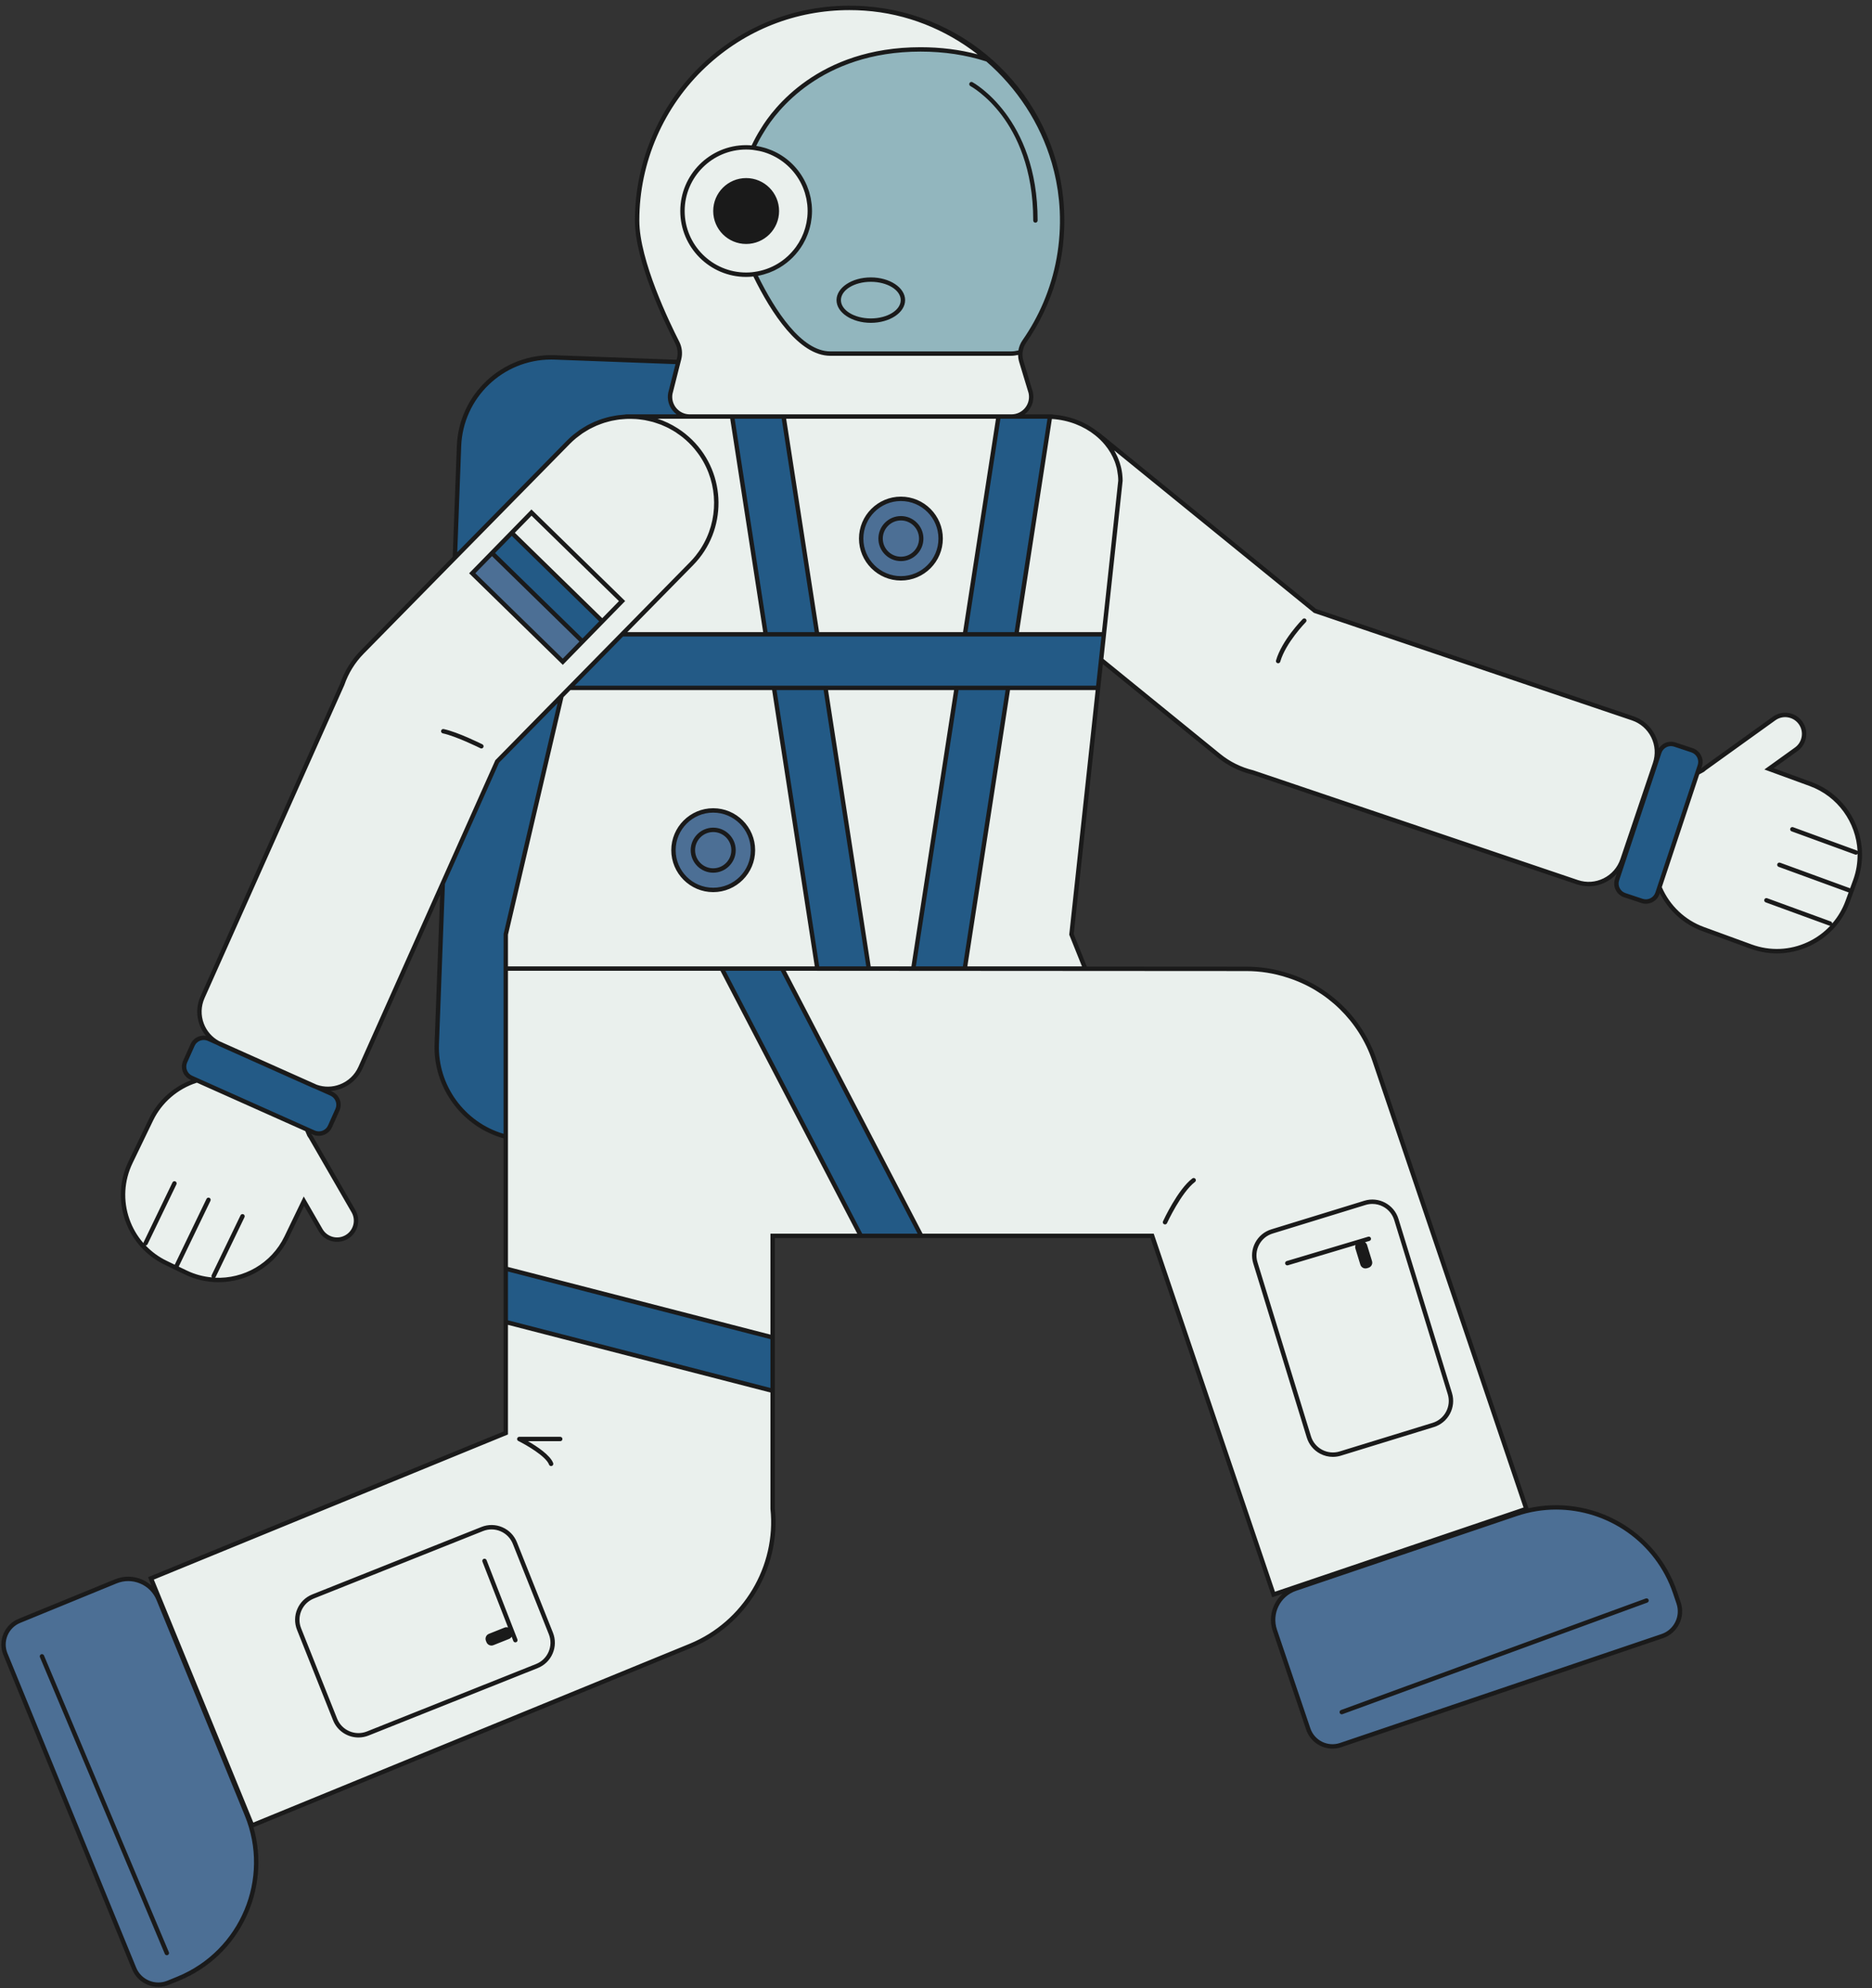
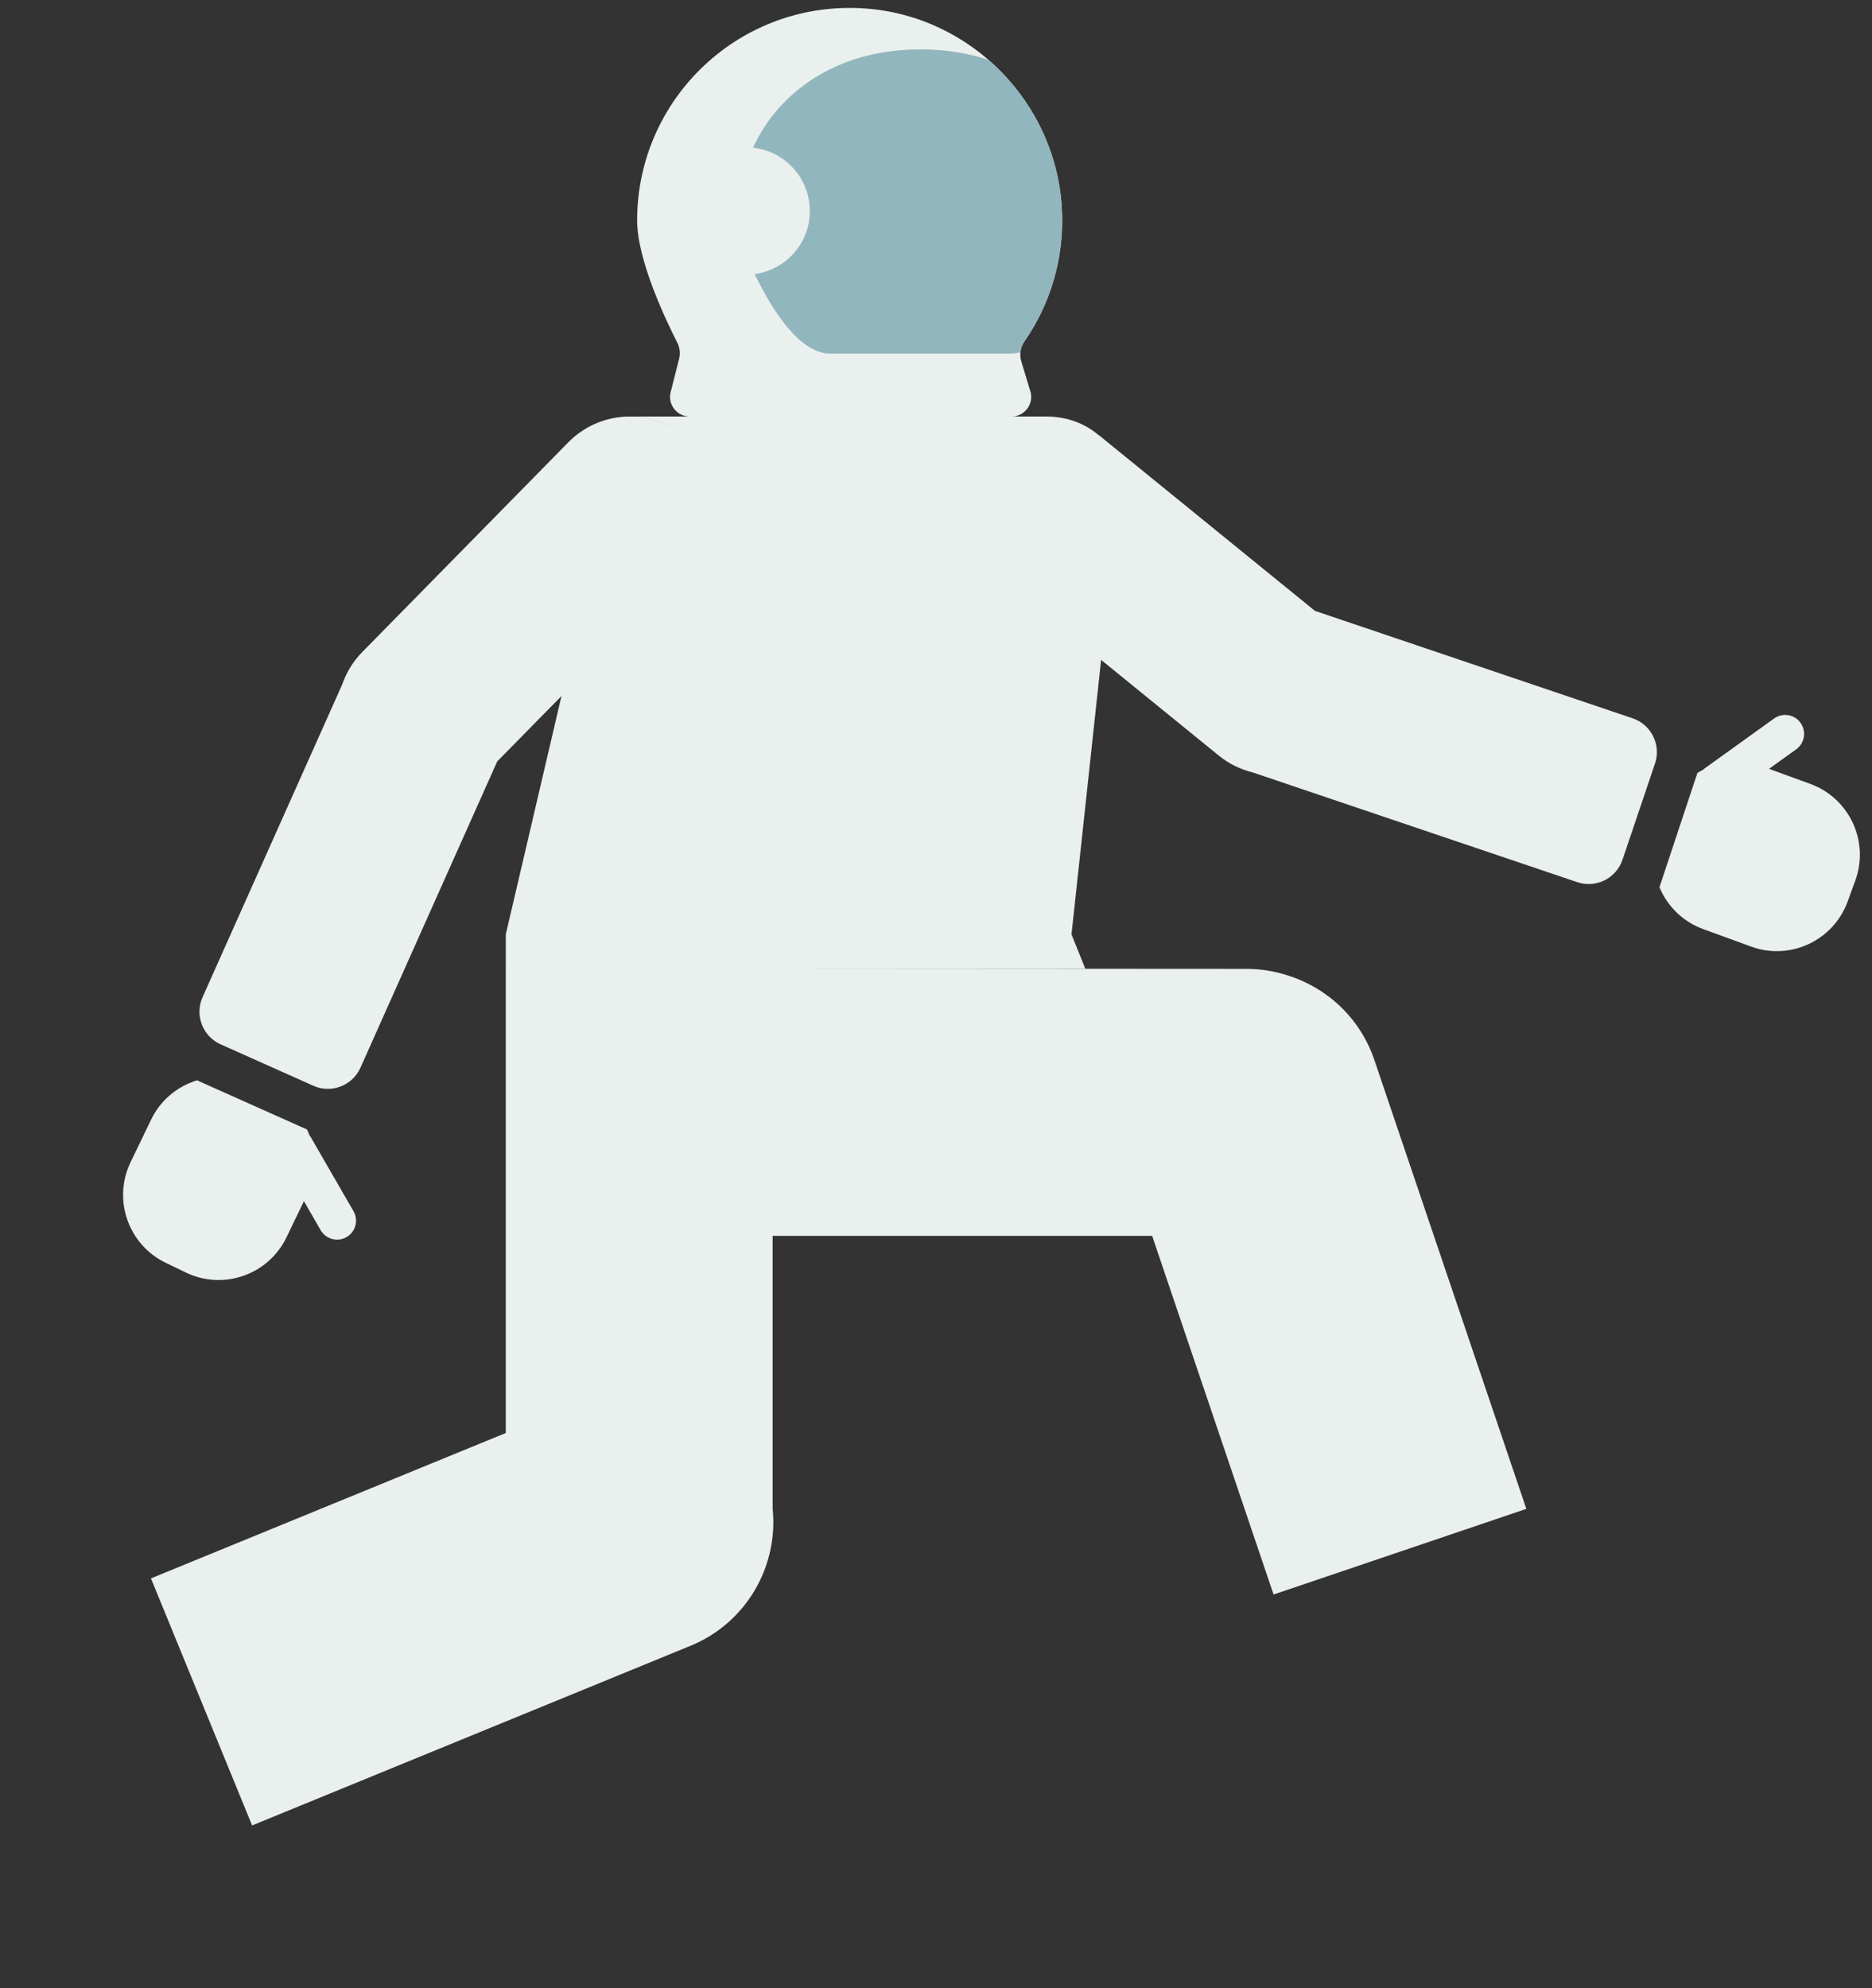
<svg xmlns="http://www.w3.org/2000/svg" fill="#000000" height="452.6" preserveAspectRatio="xMidYMid meet" version="1" viewBox="-0.3 -1.3 426.3 452.6" width="426.3" zoomAndPan="magnify">
  <rect x="-0.3" y="-1.3" width="426.3" height="452.6" fill="#333333" stroke="none" />
  <g id="change1_1">
    <path d="M157.184,127.01l-44.258,45.03L81.783,241.76c-1.831,4.099-6.637,5.937-10.736,4.106l-21.11-9.43 c-4.099-1.831-5.937-6.637-4.106-10.736l31.801-71.193c0.926-2.675,2.424-5.198,4.541-7.351l46.928-47.747 c7.622-7.755,20.087-7.863,27.842-0.241v0C164.697,106.79,164.805,119.255,157.184,127.01z M153.928,76.688 c0.587,1.149,0.734,2.466,0.417,3.717l-1.987,7.827c-0.505,2.753,1.61,5.291,4.409,5.291h73.28c2.859,0,4.988-2.641,4.38-5.435 l-2.157-7.127c-0.464-1.534-0.217-3.199,0.697-4.515c5.811-8.372,9.054-18.66,8.565-29.731 C240.457,22.34,220.952,2.297,196.614,0.62c-28.279-1.949-51.826,20.414-51.826,48.277 C144.788,57.951,151.448,71.833,153.928,76.688z M312.68,240.012c-3.24-9.566-10.779-16.455-19.733-19.256 c-2.967-0.967-6.131-1.496-9.42-1.496l-107.878-0.066h-60.774v105.723l-80.8,33.099l23.037,56.238l99.827-40.893 c12.77-5.231,20.057-18.161,18.709-31.225v-62.102h86.421l27.653,81.651l57.562-19.495L312.68,240.012z M371.486,162.218 l-72.337-24.453l-48.99-39.83c-0.259-0.211-0.533-0.39-0.799-0.586c3.368,2.672,5.494,6.506,5.494,10.782l-4.403,40.788 l26.815,21.801c2.343,1.905,4.995,3.159,7.745,3.83l73.866,24.97c4.252,1.438,8.865-0.844,10.302-5.097l7.404-21.903 C378.02,168.268,375.738,163.655,371.486,162.218z M254.853,108.131c0-8.068-7.524-14.609-16.805-14.609h-95.604l-0.007,0.031 c5.214-0.186,10.491,1.669,14.506,5.615v0c7.755,7.622,7.863,20.087,0.241,27.842l-29.618,30.135l-12.689,54.264v7.784h131.956 l-3.127-7.784L254.853,108.131z M80.199,274.42l-9.749-16.886c-0.079-0.137-0.18-0.252-0.271-0.377 c-0.173-0.456-0.37-0.902-0.581-1.342l-25.028-11.18c-4.419,1.348-8.289,4.447-10.456,8.936l-4.676,9.69 c-4.117,8.533-0.538,18.788,7.994,22.905l4.594,2.217c8.533,4.117,18.788,0.538,22.905-7.994l3.98-8.249l3.809,6.598 c1.192,2.065,3.833,2.773,5.898,1.58C80.684,279.126,81.391,276.485,80.199,274.42z M411.965,177.162l-9.412-3.438l6.187-4.445 c1.937-1.391,2.378-4.089,0.987-6.026c-1.391-1.937-4.089-2.379-6.026-0.987l-15.835,11.376c-0.128,0.092-0.233,0.204-0.348,0.307 c-0.436,0.217-0.861,0.458-1.278,0.711l-8.641,26.014c1.779,4.264,5.248,7.807,9.93,9.517l10.915,3.987 c8.899,3.25,18.748-1.329,21.999-10.228l1.75-4.791C425.443,190.262,420.864,180.413,411.965,177.162z" fill="#eaf0ed" />
  </g>
  <g id="change2_1">
-     <path d="M71.174,256.52l-27.901-12.463c-1.406-0.628-2.037-2.277-1.409-3.683l1.685-3.772 c0.628-1.406,2.277-2.037,3.683-1.409l27.901,12.463c1.406,0.628,2.037,2.277,1.409,3.683l-1.685,3.772 C74.229,256.517,72.58,257.148,71.174,256.52z M385.017,169.497l-3.92-1.302c-1.461-0.485-3.04,0.306-3.525,1.767l-9.633,29 c-0.485,1.461,0.306,3.04,1.767,3.525l3.92,1.302c1.461,0.485,3.04-0.306,3.525-1.767l9.633-29 C387.27,171.561,386.479,169.983,385.017,169.497z M129.101,99.41c3.676-3.74,8.479-5.683,13.335-5.857l0,0l0.007-0.031h73.161l0,0 h-58.838c-2.799,0-4.914-2.537-4.409-5.291l1.807-7.117l-28.175-1.049c-11.586-0.431-21.327,8.611-21.759,20.197l-0.946,25.414 L129.101,99.41z M100.526,199.802l-1.362,36.573c-0.374,10.038,6.37,18.681,15.712,21.094v-38.276v-7.784l12.689-54.264 l29.618-30.135l-44.258,45.03L100.526,199.802z M155.402,97.805c-0.126-0.101-0.261-0.184-0.39-0.281 C155.14,97.621,155.275,97.704,155.402,97.805z M149.982,94.76c0.062,0.023,0.126,0.04,0.188,0.064 C150.108,94.801,150.044,94.783,149.982,94.76z M148.197,94.194c0.026,0.007,0.052,0.011,0.077,0.018 C148.249,94.205,148.223,94.201,148.197,94.194z M153.75,96.625c-0.124-0.079-0.254-0.143-0.379-0.219 C153.496,96.482,153.626,96.546,153.75,96.625z M151.707,95.496c0.097,0.047,0.197,0.085,0.294,0.133 C151.904,95.581,151.804,95.543,151.707,95.496z M141.373,143.097l-11.985,12.194h120.374l1.316-12.194H141.373z M185.798,143.097 l-7.657-49.574h-11.724l7.657,49.574H185.798z M175.957,155.291l9.87,63.902h11.725l-9.87-63.902H175.957z M231.159,143.097 l7.657-49.574h-11.724l-7.657,49.574H231.159z M217.551,155.291l-9.87,63.902h11.725l9.87-63.902H217.551z M111.737,124.595 l20.621,20.147l4.498-4.605l-20.621-20.147L111.737,124.595z M177.811,219.193H164.07l31.676,60.845h13.741L177.811,219.193z M114.876,287.504v12.145l60.774,15.663v-12.145L114.876,287.504z" fill="#235a86" />
-   </g>
+     </g>
  <g id="change3_1">
-     <path d="M213.909,121.307c0,4.998-4.052,9.05-9.05,9.05c-4.998,0-9.05-4.052-9.05-9.05 c0-4.998,4.052-9.05,9.05-9.05C209.858,112.258,213.909,116.309,213.909,121.307z M162.116,183.19c-4.998,0-9.05,4.052-9.05,9.05 s4.052,9.05,9.05,9.05s9.05-4.052,9.05-9.05S167.114,183.19,162.116,183.19z M107.238,129.2l20.621,20.147l4.498-4.605 l-20.621-20.147L107.238,129.2z M38.01,450.062l2.286-0.936c14.611-5.985,21.604-22.682,15.618-37.293l-20.097-49.061 c-1.564-3.819-5.929-5.647-9.748-4.082l-21.957,8.994c-2.971,1.217-4.392,4.611-3.175,7.582l29.307,71.544 C31.491,449.852,34.968,451.308,38.01,450.062z M381.958,363.608l-0.792-2.34c-5.065-14.955-21.294-22.973-36.249-17.908 L294.7,360.367c-3.909,1.324-6.005,5.566-4.681,9.475l7.611,22.474c1.03,3.04,4.329,4.67,7.37,3.641l73.229-24.801 C381.343,370.101,383.012,366.722,381.958,363.608z" fill="#4c6f95" />
-   </g>
+     </g>
  <g id="change4_1">
    <path d="M241.531,46.712c-0.602-13.641-6.979-25.922-16.743-34.39c-4.32-1.44-9.429-2.376-15.454-2.376 c-25.738,0-35.269,17.242-36.006,18.403c-0.818,1.29-1.536,2.618-2.159,3.975c7.277,0.776,12.947,6.931,12.947,14.414 c0,7.346-5.467,13.4-12.552,14.354c0.059,0.124,0.109,0.25,0.169,0.374c4.174,8.503,10.266,17.728,17.051,17.728h41.163 c0.718,0,1.427-0.123,2.128-0.318c0.089-0.863,0.383-1.702,0.89-2.432C238.777,68.072,242.019,57.784,241.531,46.712z" fill="#92b6be" />
  </g>
  <g id="change5_1">
-     <path d="M169.616,54.239c-4.142,0-7.5-3.358-7.5-7.5c0-4.142,3.358-7.5,7.5-7.5s7.5,3.358,7.5,7.5 C177.116,50.881,173.759,54.239,169.616,54.239z M422.662,199.332l-0.875,2.395c0,0,0,0,0,0s0,0,0,0l-0.875,2.395 c-1.618,4.43-4.863,7.964-9.14,9.952c-2.369,1.101-4.896,1.655-7.433,1.655c-2.043,0-4.091-0.359-6.067-1.081l-10.916-3.986 c-4.203-1.535-7.658-4.66-9.673-8.656l-0.058,0.173c-0.277,0.833-0.861,1.509-1.646,1.903c-0.465,0.233-0.966,0.351-1.471,0.351 c-0.349,0-0.699-0.056-1.039-0.169l-3.921-1.302c-1.721-0.572-2.656-2.437-2.085-4.158l0.39-1.175 c-0.714,0.783-1.571,1.439-2.549,1.923c-1.208,0.598-2.51,0.899-3.818,0.899c-0.93,0-1.863-0.152-2.771-0.459l-73.866-24.97 c-2.907-0.707-5.579-2.028-7.9-3.915l-26.101-21.222l-0.36,3.334l-0.277,2.57h0l-5.996,55.548l2.971,7.398l36.341,0.022 c3.257,0,6.479,0.512,9.575,1.521c9.398,2.941,16.897,10.257,20.052,19.572l34.61,102.196c14.311-3.194,29.067,4.867,33.874,19.061 l0.792,2.339c1.142,3.37-0.672,7.041-4.042,8.183l-73.229,24.801c-0.669,0.227-1.35,0.334-2.02,0.334 c-2.633,0-5.095-1.66-5.984-4.288l-7.611-22.474c-1.051-3.105-0.07-6.416,2.222-8.484l-2.357,0.798l-27.698-81.784h-51.404 l0.003,0.006h-14.868l-0.003-0.006h-19.29v22.246v13.178v26.178c1.393,13.479-6.427,26.529-19.02,31.688l-99.707,40.845 c4.036,14.062-3.093,29.251-16.937,34.922l-2.286,0.936c-0.79,0.323-1.619,0.485-2.447,0.485c-0.845,0-1.689-0.168-2.492-0.504 c-1.59-0.666-2.826-1.911-3.479-3.507L0.474,375.454c-0.639-1.56-0.632-3.275,0.019-4.83c0.651-1.556,1.87-2.764,3.43-3.403 l21.957-8.995c1.971-0.807,4.138-0.799,6.102,0.024c0.83,0.348,1.576,0.83,2.229,1.412l-0.787-1.921l80.952-33.161v-24.544v-13.178 v-29.02c-9.49-2.641-16.08-11.604-15.711-21.482l1.265-33.995l-17.69,39.603c-0.94,2.104-2.643,3.717-4.795,4.54 c-0.796,0.304-1.619,0.482-2.446,0.545l0.339,0.151c0.802,0.357,1.417,1.007,1.73,1.827c0.313,0.82,0.289,1.714-0.069,2.516 l-1.685,3.772c-0.358,0.802-1.007,1.416-1.828,1.73c-0.381,0.146-0.779,0.219-1.175,0.219c-0.456,0-0.911-0.096-1.34-0.288 l-0.401-0.179c0.015,0.039,0.035,0.076,0.05,0.116l0.041,0.054c0.078,0.102,0.155,0.203,0.221,0.316l9.75,16.888 c0.644,1.114,0.814,2.413,0.481,3.656s-1.13,2.282-2.245,2.925c-2.3,1.33-5.253,0.538-6.582-1.763l-3.336-5.779l-3.57,7.398 c-3.041,6.301-9.359,9.979-15.928,9.979c-2.57,0-5.179-0.562-7.645-1.753l-4.594-2.217c-4.247-2.049-7.442-5.63-8.996-10.082 c-1.554-4.452-1.281-9.243,0.769-13.491l4.676-9.69c1.944-4.029,5.398-7.158,9.574-8.766l-0.168-0.075 c-0.802-0.357-1.417-1.007-1.73-1.827c-0.313-0.82-0.289-1.714,0.069-2.516l1.685-3.772c0.358-0.802,1.007-1.416,1.828-1.729 c0.543-0.209,1.118-0.254,1.678-0.166c-0.586-0.712-1.066-1.517-1.405-2.403c-0.823-2.153-0.759-4.497,0.181-6.602l31.801-71.193 c0.977-2.828,2.544-5.364,4.641-7.498l20.976-21.342l0.939-25.22c0.441-11.843,10.437-21.118,22.277-20.678l27.771,1.034 l0.081-0.318c0.288-1.132,0.153-2.327-0.377-3.366c-2.765-5.413-9.195-18.979-9.195-28.019c0-13.502,5.664-26.533,15.538-35.75 c10.013-9.347,23.09-13.972,36.822-13.026C220.576,1.77,239.587,20.5,241.85,44.156c0.002,0.022,0.005,0.044,0.008,0.066 c0.077,0.818,0.138,1.64,0.174,2.469c0.477,10.807-2.517,21.194-8.654,30.039c-0.443,0.639-0.721,1.398-0.804,2.198l-0.031,0.312 c-0.019,0.523,0.048,1.055,0.205,1.575l2.157,7.127c0.332,1.519-0.028,3.044-0.979,4.224c-0.263,0.327-0.565,0.611-0.891,0.856 h5.014h1.352l-0.009,0.059c3.936,0.266,7.498,1.685,10.259,3.871l0.005-0.007l0.263,0.188c0.188,0.133,0.376,0.266,0.557,0.413 l48.92,39.773l72.252,24.424c2.184,0.738,3.948,2.282,4.971,4.348c0.469,0.947,0.746,1.952,0.848,2.973 c0.315-0.489,0.746-0.895,1.28-1.162c0.784-0.394,1.678-0.458,2.51-0.181l3.921,1.302c1.721,0.572,2.655,2.437,2.084,4.158 l-0.138,0.416c0.037-0.019,0.072-0.043,0.11-0.061l0.05-0.046c0.094-0.088,0.188-0.175,0.295-0.252l15.834-11.376 c1.045-0.75,2.321-1.047,3.59-0.842c1.27,0.208,2.383,0.898,3.134,1.943c0.751,1.045,1.05,2.32,0.842,3.59 c-0.208,1.27-0.898,2.383-1.943,3.134l-5.419,3.893l8.523,3.113C421.279,180.032,426.002,190.188,422.662,199.332z M70.017,257.784 c-0.043-0.074-0.096-0.141-0.147-0.207l-0.158-0.242c-0.146-0.385-0.311-0.765-0.486-1.139l-24.688-11.027 c-4.366,1.385-7.994,4.518-9.974,8.62l-4.676,9.69c-1.933,4.006-2.191,8.526-0.725,12.727c0.715,2.049,1.804,3.897,3.192,5.482 c0.004-0.061,0.018-0.122,0.046-0.181l6.577-13.63c0.12-0.247,0.42-0.353,0.667-0.232c0.249,0.12,0.353,0.419,0.233,0.667 l-6.577,13.631c-0.084,0.175-0.259,0.276-0.442,0.28c1.36,1.421,2.966,2.613,4.79,3.494l1.846,0.891l7.233-14.99 c0.12-0.247,0.42-0.354,0.667-0.232c0.249,0.12,0.353,0.419,0.233,0.668l-7.233,14.989l1.846,0.891 c1.848,0.891,3.781,1.39,5.713,1.566c-0.106-0.144-0.137-0.338-0.053-0.511l6.577-13.629c0.12-0.247,0.42-0.354,0.667-0.232 c0.249,0.12,0.353,0.419,0.233,0.668l-6.577,13.629c-0.03,0.061-0.081,0.101-0.129,0.143c6.471,0.305,12.817-3.201,15.807-9.395 l4.391-9.1l4.281,7.416c1.053,1.821,3.391,2.448,5.215,1.397c0.883-0.511,1.515-1.334,1.779-2.318 c0.264-0.985,0.128-2.014-0.382-2.897L70.017,257.784z M239.237,94.074l-7.495,48.523h18.887l3.476-32.197l0.248-2.295 c-0.002-0.774-0.095-1.529-0.236-2.269c-0.039-0.201-0.063-0.404-0.112-0.603c-0.024-0.099-0.061-0.194-0.088-0.292 c-0.104-0.38-0.213-0.759-0.353-1.131c0-0.001-0.001-0.002-0.001-0.002c-0.516-1.369-1.277-2.672-2.255-3.855 c-0.011-0.014-0.023-0.026-0.035-0.04c-0.31-0.372-0.642-0.732-0.994-1.079c-0.034-0.034-0.07-0.066-0.105-0.1 c-0.336-0.324-0.69-0.637-1.062-0.935C246.476,95.682,243.039,94.313,239.237,94.074z M250.205,146.526l0.316-2.929h-18.933 h-12.736h-32.471h-12.736h-32.061l-11.002,11.194h44.793h12.736h29.012h12.736h19.454L250.205,146.526z M208.659,279.533 l-31.151-59.839l-1.859-0.001h-10.754l31.151,59.84H208.659z M157.54,127.361l-14.974,15.236h30.924l-7.503-48.575h-9.221h-7.334 c1.602,0.52,3.127,1.249,4.554,2.161c0.01,0.006,0.02,0.011,0.03,0.017c0.001,0.001,0.002,0.001,0.003,0.002l-0.001,0.001 c0.006,0.004,0.012,0.008,0.018,0.011c0.047,0.03,0.093,0.06,0.139,0.09c0.515,0.337,1.017,0.696,1.503,1.083 c0.011,0.009,0.023,0.016,0.034,0.025l0,0c0.049,0.039,0.095,0.082,0.144,0.122c0.494,0.402,0.976,0.823,1.437,1.276 C165.232,106.615,165.343,119.421,157.54,127.361z M177.712,94.022h-10.713l7.503,48.575h10.713L177.712,94.022z M186.227,142.597 h32.78l7.503-48.575h-10.904h-36.881L186.227,142.597z M115.376,218.693h47.87h12.403h2.465h7.13l-9.715-62.902h-45.93 l-1.578,1.605l-12.645,54.071V218.693z M187.253,155.791H176.54l9.716,62.902h10.713L187.253,155.791z M197.98,218.693h9.272 l9.715-62.902h-28.703L197.98,218.693z M218.977,218.693l9.716-62.902H217.98l-9.716,62.902H218.977z M230.046,94.022h-2.525 l-7.503,48.575h10.713l7.502-48.567c-0.062-0.001-0.122-0.008-0.184-0.008H230.046z M237.279,67.628 c2.788-6.531,4.074-13.615,3.752-20.894c-0.035-0.784-0.091-1.566-0.165-2.346c-0.022-0.231-0.055-0.459-0.081-0.689 c-0.059-0.533-0.119-1.066-0.196-1.596c-0.051-0.351-0.115-0.698-0.174-1.046c-0.066-0.393-0.131-0.787-0.207-1.178 c-0.088-0.447-0.187-0.891-0.287-1.334c-0.06-0.268-0.119-0.537-0.184-0.804c-0.136-0.555-0.282-1.107-0.438-1.656 c-0.034-0.122-0.068-0.243-0.103-0.365c-2.637-8.994-7.905-16.984-14.884-23.024c-4.593-1.491-9.628-2.25-14.977-2.25 c-22.796,0-32.913,13.766-35.47,17.985l-0.113,0.186c-0.669,1.055-1.286,2.162-1.837,3.299c0.122,0.019,0.238,0.05,0.358,0.072 c0.22,0.039,0.438,0.082,0.654,0.131c0.282,0.063,0.56,0.137,0.835,0.215c0.16,0.046,0.319,0.09,0.477,0.141 c0.36,0.116,0.712,0.247,1.058,0.388c0.068,0.028,0.138,0.052,0.205,0.081c3.133,1.33,5.687,3.682,7.287,6.627 c0.01,0.018,0.019,0.035,0.028,0.053c0.207,0.384,0.397,0.778,0.57,1.181c0.027,0.063,0.055,0.126,0.081,0.19 c0.149,0.359,0.282,0.726,0.403,1.098c0.033,0.1,0.067,0.2,0.098,0.301c0.103,0.344,0.191,0.693,0.27,1.046 c0.029,0.127,0.062,0.252,0.087,0.38c0.068,0.349,0.118,0.703,0.162,1.059c0.016,0.13,0.04,0.258,0.053,0.389 c0.047,0.484,0.074,0.973,0.074,1.469c0,0.483-0.027,0.96-0.073,1.433c-0.019,0.198-0.053,0.391-0.08,0.587 c-0.036,0.264-0.071,0.528-0.121,0.788c-0.048,0.25-0.109,0.495-0.169,0.74c-0.047,0.192-0.093,0.384-0.148,0.573 c-0.08,0.28-0.171,0.554-0.267,0.826c-0.05,0.14-0.1,0.28-0.153,0.418c-0.116,0.301-0.24,0.597-0.375,0.889 c-0.043,0.093-0.088,0.184-0.133,0.276c-0.157,0.323-0.322,0.641-0.501,0.951c-0.02,0.034-0.041,0.067-0.061,0.101 c-1.281,2.175-3.092,3.995-5.259,5.29c-0.038,0.022-0.074,0.046-0.112,0.068c-0.33,0.194-0.669,0.372-1.015,0.541 c-0.057,0.028-0.113,0.055-0.17,0.082c-0.344,0.162-0.695,0.311-1.053,0.448c-0.055,0.021-0.111,0.041-0.167,0.061 c-0.371,0.136-0.747,0.26-1.131,0.367c-0.03,0.008-0.06,0.015-0.089,0.023c-0.408,0.111-0.82,0.208-1.24,0.285 c3.91,7.909,9.908,17.21,16.484,17.21h41.162c0.522,0,1.07-0.071,1.669-0.216c0.136-0.823,0.45-1.615,0.938-2.32 C234.434,73.451,236.012,70.597,237.279,67.628z M170.946,60.671l0.551-0.074c3.865-0.52,7.197-2.616,9.384-5.581 c0.019-0.026,0.038-0.051,0.057-0.076c0.216-0.297,0.419-0.604,0.611-0.918c0.032-0.052,0.064-0.104,0.095-0.157 c0.177-0.296,0.341-0.599,0.496-0.909c0.04-0.081,0.079-0.163,0.118-0.244c0.138-0.29,0.268-0.585,0.386-0.885 c0.045-0.115,0.086-0.232,0.128-0.349c0.101-0.277,0.197-0.556,0.28-0.84c0.047-0.16,0.084-0.324,0.125-0.487 c0.064-0.252,0.129-0.503,0.179-0.759c0.045-0.231,0.074-0.467,0.107-0.702c0.028-0.199,0.064-0.397,0.084-0.598 c0.043-0.446,0.069-0.897,0.069-1.354c0-0.469-0.025-0.932-0.07-1.389c-0.011-0.116-0.034-0.228-0.048-0.343 c-0.043-0.344-0.089-0.687-0.157-1.023c-0.021-0.108-0.052-0.212-0.076-0.319c-0.077-0.344-0.161-0.686-0.263-1.02 c-0.024-0.08-0.054-0.158-0.08-0.237c-0.117-0.36-0.244-0.716-0.39-1.063c-0.02-0.049-0.043-0.096-0.064-0.144 c-0.163-0.378-0.34-0.749-0.535-1.109c-0.009-0.016-0.018-0.033-0.027-0.049c-1.721-3.146-4.614-5.561-8.088-6.657 c-0.017-0.005-0.033-0.012-0.05-0.018c-0.376-0.117-0.762-0.211-1.151-0.297c-0.295-0.064-0.597-0.111-0.899-0.157 c-0.206-0.031-0.408-0.072-0.617-0.094l-0.103-0.011c-0.455-0.045-0.916-0.07-1.383-0.07c-7.72,0-14,6.28-14,14s6.28,14,14,14 C170.065,60.739,170.508,60.713,170.946,60.671z M154.374,76.461c0.641,1.255,0.803,2.7,0.456,4.067l-1.987,7.827 c-0.207,1.133,0.105,2.324,0.864,3.235c0.759,0.91,1.874,1.433,3.06,1.433h9.067h12.736h37.035h11.059h3.383 c1.211,0,2.342-0.541,3.102-1.484s1.047-2.162,0.79-3.345l-2.147-7.089c-0.16-0.53-0.234-1.068-0.243-1.603 c-0.557,0.116-1.093,0.193-1.6,0.193h-41.162c-7.158,0-13.467-9.792-17.5-18.007l-0.021-0.044c-0.542,0.06-1.091,0.096-1.649,0.096 c-8.271,0-15-6.729-15-15s6.729-15,15-15c0.424,0,0.841,0.029,1.256,0.064c0.605-1.283,1.283-2.536,2.035-3.721l0.103-0.167 c2.626-4.333,13.007-18.467,36.325-18.467c4.582,0,8.94,0.554,13.001,1.632c-7.273-5.662-16.162-9.299-25.756-9.96 C195.43,1.039,194.284,1,193.145,1c-12.187,0-23.667,4.505-32.636,12.877c-9.673,9.029-15.221,21.793-15.221,35.02 C145.288,57.968,152.242,72.288,154.374,76.461z M128.744,99.059c0.463-0.471,0.948-0.913,1.449-1.333 c0.196-0.164,0.403-0.308,0.603-0.463c0.31-0.24,0.618-0.483,0.94-0.704c0.253-0.173,0.515-0.327,0.774-0.487 c0.283-0.176,0.564-0.354,0.856-0.515c0.289-0.16,0.584-0.301,0.879-0.446c0.272-0.133,0.543-0.268,0.821-0.389 c0.321-0.14,0.646-0.263,0.973-0.385c0.26-0.097,0.519-0.195,0.784-0.281c0.354-0.116,0.711-0.217,1.07-0.313 c0.241-0.064,0.482-0.128,0.726-0.184c0.391-0.089,0.783-0.163,1.177-0.229c0.217-0.036,0.434-0.071,0.653-0.1 c0.423-0.057,0.847-0.098,1.272-0.128c0.105-0.007,0.208-0.026,0.313-0.031l0.004-0.018l0.404-0.031h11.327 c-0.004-0.003-0.007-0.007-0.011-0.01c-0.299-0.227-0.576-0.487-0.821-0.782c-0.949-1.14-1.34-2.629-1.073-4.088l1.662-6.55 l-27.557-1.026c-0.258-0.009-0.516-0.014-0.773-0.014c-10.95,0-20.057,8.696-20.468,19.73l-0.897,24.125L128.744,99.059z M74.929,248.113l-3.523-1.574c-0.188-0.069-0.378-0.134-0.563-0.217l-21.11-9.43c-0.201-0.09-0.393-0.192-0.584-0.296 l-2.121-0.948c-0.558-0.248-1.179-0.267-1.75-0.048s-1.023,0.646-1.272,1.204l-1.685,3.772c-0.25,0.558-0.267,1.18-0.048,1.75 c0.219,0.571,0.646,1.022,1.205,1.271l23.945,10.697l2.546,1.137l0,0l1.41,0.63c0.558,0.248,1.179,0.266,1.75,0.048 c0.571-0.219,1.023-0.646,1.272-1.204l1.685-3.772c0.25-0.558,0.267-1.18,0.048-1.75C75.915,248.813,75.488,248.362,74.929,248.113 z M112.506,171.754l0.063-0.064l44.258-45.03c0.46-0.468,0.89-0.954,1.292-1.456c0.061-0.076,0.112-0.158,0.172-0.235 c0.339-0.436,0.667-0.877,0.962-1.334c0.01-0.016,0.019-0.034,0.029-0.05c4.113-6.395,4.041-14.702-0.181-21.026 c-0.011-0.017-0.021-0.035-0.032-0.052c-0.304-0.452-0.64-0.889-0.987-1.32c-0.06-0.075-0.112-0.155-0.174-0.229 c-0.411-0.494-0.85-0.973-1.318-1.433c-0.467-0.459-0.953-0.889-1.455-1.293c-0.388-0.311-0.793-0.591-1.198-0.867 c-0.117-0.08-0.227-0.172-0.345-0.249c-0.426-0.277-0.866-0.522-1.308-0.762c-0.109-0.059-0.213-0.129-0.323-0.186 c-0.392-0.203-0.795-0.374-1.197-0.548c-0.176-0.076-0.346-0.164-0.524-0.234c-0.332-0.132-0.671-0.236-1.008-0.348 c-0.268-0.089-0.532-0.188-0.805-0.265c-0.261-0.074-0.525-0.127-0.788-0.19c-0.368-0.087-0.735-0.178-1.109-0.244 c-0.191-0.034-0.384-0.054-0.576-0.082c-0.456-0.066-0.914-0.126-1.378-0.159c-0.145-0.011-0.289-0.013-0.434-0.02 c-0.498-0.025-0.998-0.035-1.503-0.023c-0.175,0.005-0.349,0.016-0.523,0.025c-0.435,0.023-0.867,0.056-1.296,0.107 c-0.193,0.023-0.385,0.055-0.578,0.084c-0.405,0.061-0.809,0.13-1.207,0.216c-0.219,0.048-0.435,0.105-0.653,0.161 c-0.368,0.093-0.734,0.19-1.095,0.305c-0.241,0.077-0.479,0.167-0.718,0.254c-0.331,0.12-0.663,0.24-0.987,0.379 c-0.259,0.11-0.511,0.237-0.766,0.359c-0.296,0.142-0.594,0.281-0.883,0.439c-0.275,0.151-0.542,0.32-0.812,0.485 c-0.257,0.157-0.518,0.307-0.767,0.477c-0.309,0.21-0.605,0.444-0.904,0.673c-0.197,0.152-0.401,0.292-0.592,0.452 c-0.483,0.403-0.953,0.83-1.403,1.288l-46.928,47.748c-1.992,2.026-3.48,4.437-4.425,7.164l-31.817,71.233 c-0.831,1.86-0.888,3.933-0.16,5.836c0.65,1.701,1.862,3.08,3.439,3.948l22.298,9.96c1.695,0.591,3.525,0.569,5.222-0.08 c1.903-0.728,3.408-2.153,4.239-4.014L112.506,171.754z M114.376,256.812v-38.119h0.002l0.012-7.397l12.284-52.529l-13.327,13.56 l-12.324,27.59l-1.358,36.477C99.317,245.721,105.469,254.204,114.376,256.812z M115.376,299.261l59.773,15.405v-11.111 l-59.773-15.405V299.261z M55.452,412.022l-20.098-49.062c-0.706-1.724-2.041-3.069-3.759-3.789 c-0.868-0.363-1.78-0.545-2.693-0.545c-0.895,0-1.79,0.175-2.643,0.524l-21.957,8.995c-1.313,0.538-2.338,1.555-2.886,2.863 c-0.548,1.309-0.554,2.753-0.016,4.065l29.308,71.545c0.552,1.348,1.596,2.4,2.939,2.963c1.344,0.563,2.826,0.568,4.174,0.016 l2.286-0.936C54.439,442.792,61.323,426.355,55.452,412.022z M175.151,315.7l-59.775-15.406v24.958l-0.311,0.127l-80.337,32.909 L57.386,413.6l99.365-40.704c12.185-4.99,19.751-17.619,18.401-30.71L175.151,315.7z M194.919,279.533l-31.152-59.84h-48.391 v38.421v29.002l59.774,15.406l-0.001-22.989H194.919z M345.076,343.834l-50.217,17.007c-3.641,1.233-5.6,5.199-4.367,8.842 l7.611,22.474c0.939,2.774,3.961,4.265,6.736,3.327l73.229-24.801c1.379-0.467,2.494-1.443,3.14-2.75 c0.645-1.306,0.743-2.785,0.275-4.165l-0.792-2.339c-3.96-11.693-14.915-19.081-26.628-19.081 C351.083,342.348,348.053,342.826,345.076,343.834z M283.528,219.759l-104.892-0.064l31.151,59.838h52.642l27.608,81.517 l56.614-19.174l-34.444-101.704c-3.053-9.012-10.309-16.092-19.409-18.939C289.796,220.254,286.679,219.759,283.528,219.759z M249.205,155.791h-19.501l-9.715,62.902h26.103l-2.898-7.213l0.014-0.124L249.205,155.791z M368.705,194.263l7.404-21.903 c0.652-1.93,0.514-3.999-0.39-5.825s-2.464-3.191-4.395-3.844l-72.422-24.482l-0.07-0.057l-45.4-36.912 c0.104,0.176,0.197,0.356,0.293,0.535c0.155,0.29,0.3,0.583,0.434,0.883c0.082,0.182,0.158,0.366,0.231,0.55 c0.103,0.26,0.2,0.522,0.287,0.788c0.089,0.27,0.17,0.542,0.241,0.817c0.041,0.159,0.082,0.317,0.117,0.477 c0.086,0.389,0.155,0.781,0.206,1.177c0.013,0.101,0.021,0.203,0.032,0.305c0.047,0.45,0.079,0.902,0.079,1.358l-0.003,0.054 l-3.651,33.824l-0.722,6.694l26.604,21.629c2.205,1.793,4.745,3.048,7.548,3.732l73.908,24.982 c1.931,0.653,3.998,0.514,5.825-0.389C366.688,197.753,368.053,196.193,368.705,194.263z M377.095,200.605l0.029-0.087 l6.342-19.093l2.843-8.559c0.397-1.198-0.253-2.496-1.449-2.893l-3.921-1.302c-0.237-0.079-0.481-0.118-0.724-0.118 c-0.352,0-0.7,0.082-1.023,0.244c-0.547,0.274-0.954,0.744-1.146,1.324l-9.633,29c-0.397,1.197,0.253,2.495,1.45,2.893l3.921,1.302 c0.582,0.192,1.201,0.148,1.747-0.126s0.953-0.744,1.146-1.324L377.095,200.605z M419.973,203.78l0.703-1.925l-15.941-5.822 c-0.259-0.095-0.393-0.382-0.298-0.641s0.383-0.392,0.642-0.298l15.94,5.822l0.703-1.925c0.713-1.952,1.018-3.952,0.991-5.916 c-0.095,0.114-0.219,0.196-0.367,0.196c-0.057,0-0.115-0.01-0.172-0.03l-14.486-5.292c-0.259-0.095-0.393-0.382-0.298-0.641 c0.095-0.26,0.381-0.393,0.642-0.298l14.486,5.292c0.078,0.029,0.14,0.078,0.193,0.136c-0.336-6.474-4.456-12.444-10.919-14.805 l-10.299-3.762l6.954-4.997c0.829-0.595,1.376-1.477,1.541-2.483c0.164-1.006-0.072-2.017-0.668-2.845 c-0.595-0.829-1.477-1.375-2.483-1.54c-1-0.166-2.015,0.071-2.844,0.667l-15.835,11.376c-0.07,0.05-0.13,0.108-0.189,0.165 l-0.228,0.184c-0.369,0.184-0.73,0.385-1.085,0.597l-8.523,25.66c1.81,4.207,5.288,7.507,9.567,9.069l10.916,3.986 c4.178,1.526,8.701,1.333,12.734-0.542c1.984-0.923,3.73-2.201,5.177-3.757c-0.03,0.006-0.055,0.027-0.086,0.027 c-0.057,0-0.115-0.01-0.172-0.03l-14.486-5.292c-0.259-0.095-0.393-0.382-0.298-0.641s0.381-0.393,0.642-0.298l14.486,5.292 c0.201,0.074,0.323,0.263,0.325,0.465C418.233,207.43,419.272,205.7,419.973,203.78z M285.101,286.325 c-0.489-1.587-0.329-3.27,0.448-4.737s2.08-2.545,3.668-3.032l21.172-6.51c3.274-1.008,6.765,0.84,7.771,4.116l12.185,39.632 c1.008,3.277-0.839,6.764-4.116,7.771l-21.173,6.51c-0.603,0.186-1.22,0.277-1.834,0.277c-1.001,0-1.993-0.244-2.903-0.727 c-1.468-0.777-2.545-2.08-3.032-3.668L285.101,286.325z M286.056,286.031l12.185,39.633c0.846,2.75,3.771,4.299,6.521,3.455 l21.173-6.51c1.332-0.41,2.425-1.313,3.077-2.546c0.652-1.231,0.786-2.644,0.377-3.977l-12.185-39.632 c-0.41-1.332-1.313-2.425-2.546-3.077c-0.764-0.404-1.596-0.609-2.437-0.609c-0.515,0-1.033,0.077-1.54,0.232l-21.172,6.51 c-1.332,0.41-2.425,1.313-3.077,2.545C285.78,283.288,285.647,284.699,286.056,286.031z M292.851,286.756 c0.047,0,0.096-0.007,0.144-0.021l15.403-4.603c-0.093,0.245-0.127,0.515-0.044,0.784l1.132,3.68 c0.198,0.644,0.88,1.005,1.523,0.807l0.325-0.1c0.644-0.198,1.005-0.88,0.807-1.523l-1.132-3.68 c-0.081-0.262-0.254-0.461-0.461-0.611l1.009-0.302c0.265-0.079,0.415-0.358,0.336-0.623c-0.08-0.264-0.355-0.412-0.623-0.336 l-18.562,5.547c-0.265,0.079-0.415,0.358-0.336,0.623C292.437,286.616,292.635,286.756,292.851,286.756z M117.412,349.783 l8.201,20.576c0.615,1.543,0.593,3.233-0.063,4.759c-0.656,1.526-1.868,2.705-3.411,3.32l-38.515,15.353 c-0.752,0.3-1.53,0.441-2.294,0.441c-2.473,0-4.815-1.483-5.785-3.916l-8.201-20.576c-0.615-1.543-0.593-3.233,0.063-4.759 c0.656-1.526,1.868-2.705,3.411-3.32l38.516-15.352c1.542-0.615,3.232-0.593,4.759,0.063 C115.618,347.029,116.797,348.24,117.412,349.783z M116.483,350.154c-0.516-1.295-1.506-2.312-2.786-2.862 c-1.281-0.55-2.699-0.57-3.994-0.053l-38.516,15.352c-1.295,0.516-2.312,1.505-2.862,2.785c-0.551,1.28-0.57,2.699-0.054,3.993 l8.201,20.576c1.066,2.674,4.107,3.982,6.78,2.916l38.515-15.353c1.295-0.516,2.312-1.505,2.862-2.785 c0.551-1.28,0.57-2.699,0.054-3.993L116.483,350.154z M109.849,353.563c-0.257,0.101-0.384,0.39-0.284,0.647l5.834,14.98 c-0.252-0.073-0.524-0.085-0.786,0.019l-3.577,1.426c-0.625,0.249-0.93,0.958-0.681,1.584l0.126,0.316 c0.249,0.625,0.958,0.93,1.584,0.681l3.577-1.426c0.255-0.102,0.439-0.291,0.572-0.509l0.382,0.982 c0.077,0.197,0.266,0.318,0.466,0.318c0.061,0,0.122-0.011,0.182-0.034c0.257-0.101,0.384-0.39,0.284-0.647l-7.031-18.053 C110.396,353.591,110.105,353.464,109.849,353.563z M195.31,121.307c0-5.266,4.284-9.55,9.549-9.55s9.55,4.284,9.55,9.55 s-4.284,9.549-9.55,9.549S195.31,126.573,195.31,121.307z M196.31,121.307c0,4.714,3.835,8.549,8.549,8.549 c4.715,0,8.55-3.835,8.55-8.549c0-4.714-3.835-8.55-8.55-8.55C200.146,112.758,196.31,116.593,196.31,121.307z M127.868,150.053 l-21.336-20.845l5.197-5.32l0,0l4.498-4.605l0,0l4.498-4.605l21.337,20.845l-7.097,7.264l-2.599,2.66l0,0L127.868,150.053z M122.397,134.311l9.953,9.724l1.9-1.945l1.9-1.945l-19.906-19.448l-3.8,3.889L122.397,134.311z M116.942,119.982l19.906,19.448 l3.8-3.889l-19.906-19.448L116.942,119.982z M127.851,148.639l3.8-3.889l-9.953-9.724l-9.953-9.724l-3.799,3.889L127.851,148.639z M199.733,121.307c0-2.827,2.3-5.127,5.127-5.127s5.127,2.3,5.127,5.127s-2.3,5.127-5.127,5.127S199.733,124.135,199.733,121.307z M200.733,121.307c0,2.275,1.852,4.127,4.127,4.127s4.127-1.852,4.127-4.127c0-2.276-1.852-4.127-4.127-4.127 S200.733,119.032,200.733,121.307z M162.116,201.789c-5.266,0-9.55-4.284-9.55-9.549s4.284-9.55,9.55-9.55s9.55,4.284,9.55,9.55 S167.382,201.789,162.116,201.789z M170.666,192.24c0-4.714-3.835-8.55-8.55-8.55s-8.55,3.835-8.55,8.55s3.835,8.549,8.55,8.549 S170.666,196.954,170.666,192.24z M167.243,192.24c0,2.827-2.3,5.127-5.127,5.127s-5.127-2.3-5.127-5.127s2.3-5.127,5.127-5.127 S167.243,189.412,167.243,192.24z M166.243,192.24c0-2.276-1.852-4.127-4.127-4.127s-4.127,1.852-4.127,4.127 c0,2.275,1.852,4.127,4.127,4.127S166.243,194.515,166.243,192.24z M304.779,388.625c0.074,0.202,0.266,0.328,0.47,0.328 c0.057,0,0.115-0.01,0.172-0.03l69.408-25.397c0.259-0.095,0.393-0.382,0.298-0.642c-0.095-0.258-0.382-0.392-0.642-0.298 l-69.408,25.397C304.818,388.078,304.684,388.365,304.779,388.625z M9.716,375.559c-0.107-0.254-0.402-0.372-0.655-0.267 c-0.255,0.107-0.374,0.4-0.267,0.655l28.439,67.55c0.081,0.19,0.266,0.306,0.461,0.306c0.065,0,0.131-0.013,0.194-0.039 c0.255-0.107,0.374-0.4,0.267-0.655L9.716,375.559z M109.549,168.14c-0.227-0.113-5.58-2.78-8.806-3.471 c-0.271-0.062-0.536,0.114-0.593,0.384c-0.058,0.27,0.114,0.536,0.384,0.593c3.101,0.665,8.514,3.36,8.568,3.388 c0.072,0.036,0.148,0.053,0.223,0.053c0.184,0,0.36-0.101,0.448-0.276C109.896,168.563,109.796,168.263,109.549,168.14z M117.734,326.733c1.703,0.841,6.281,3.448,6.999,5.386c0.075,0.201,0.266,0.326,0.469,0.326c0.058,0,0.117-0.01,0.174-0.031 c0.259-0.096,0.391-0.384,0.295-0.643c-0.677-1.828-3.741-3.836-5.738-4.986h7.344c0.276,0,0.5-0.224,0.5-0.5s-0.224-0.5-0.5-0.5 h-9.322c-0.232,0-0.434,0.16-0.487,0.387C117.416,326.397,117.526,326.631,117.734,326.733z M264.792,277.393 c0.067,0.031,0.139,0.046,0.209,0.046c0.188,0,0.37-0.108,0.454-0.291c0.032-0.07,3.25-7.017,6.374-9.386 c0.221-0.167,0.264-0.48,0.097-0.7c-0.168-0.221-0.482-0.262-0.7-0.097c-3.324,2.521-6.544,9.471-6.679,9.765 C264.432,276.981,264.541,277.278,264.792,277.393z M296.364,139.619c-0.194,0.197-4.767,4.863-6.082,9.436 c-0.076,0.266,0.077,0.542,0.342,0.619c0.047,0.013,0.093,0.02,0.139,0.02c0.218,0,0.418-0.143,0.48-0.362 c1.244-4.326,5.786-8.963,5.832-9.01c0.194-0.196,0.192-0.513-0.004-0.707C296.874,139.421,296.558,139.424,296.364,139.619z M205.817,67.021c0,2.851-3.503,5.17-7.809,5.17s-7.809-2.319-7.809-5.17s3.503-5.169,7.809-5.169S205.817,64.17,205.817,67.021z M204.817,67.021c0-2.299-3.054-4.169-6.809-4.169s-6.809,1.871-6.809,4.169c0,2.299,3.054,4.17,6.809,4.17 S204.817,69.32,204.817,67.021z M221.15,17.408c-0.244-0.127-0.547-0.035-0.675,0.209c-0.129,0.244-0.036,0.546,0.208,0.675 c0.036,0.019,3.624,1.953,7.162,6.669c3.265,4.352,7.155,12.037,7.146,23.929c0,0.276,0.224,0.5,0.5,0.5s0.5-0.224,0.5-0.5 C236.008,25.511,221.298,17.487,221.15,17.408z" fill="#1a1a1a" />
-   </g>
+     </g>
</svg>